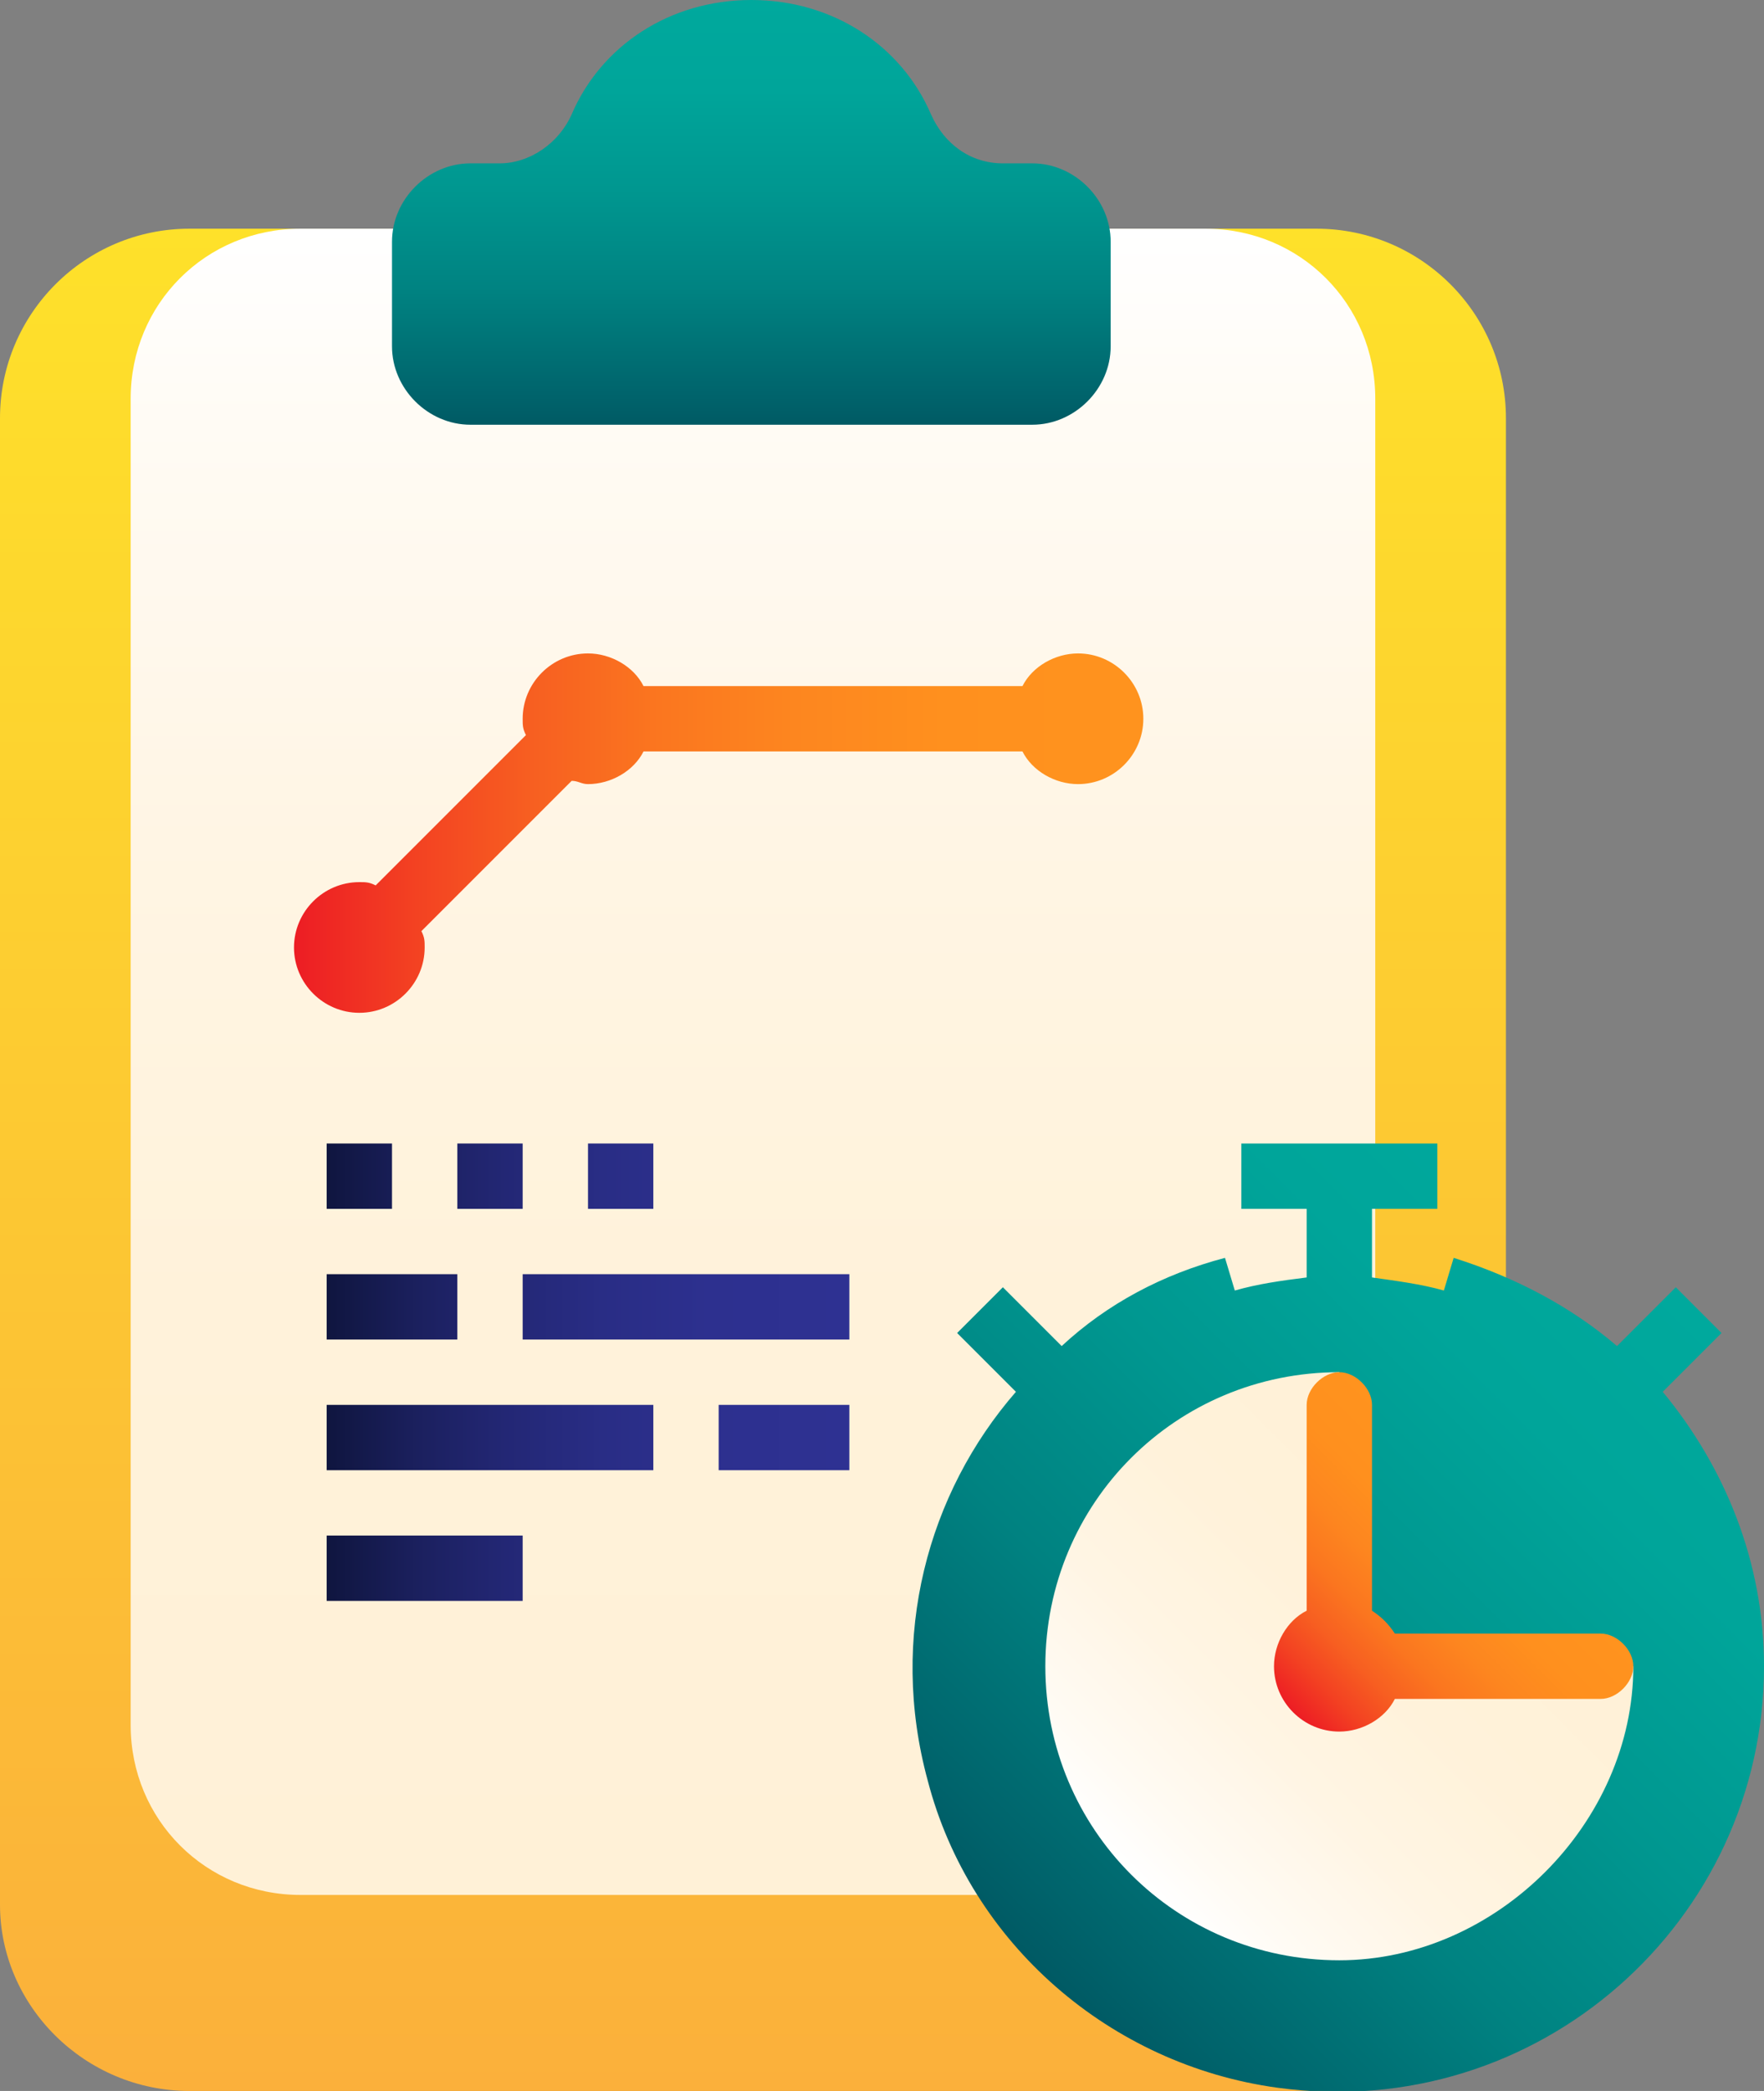
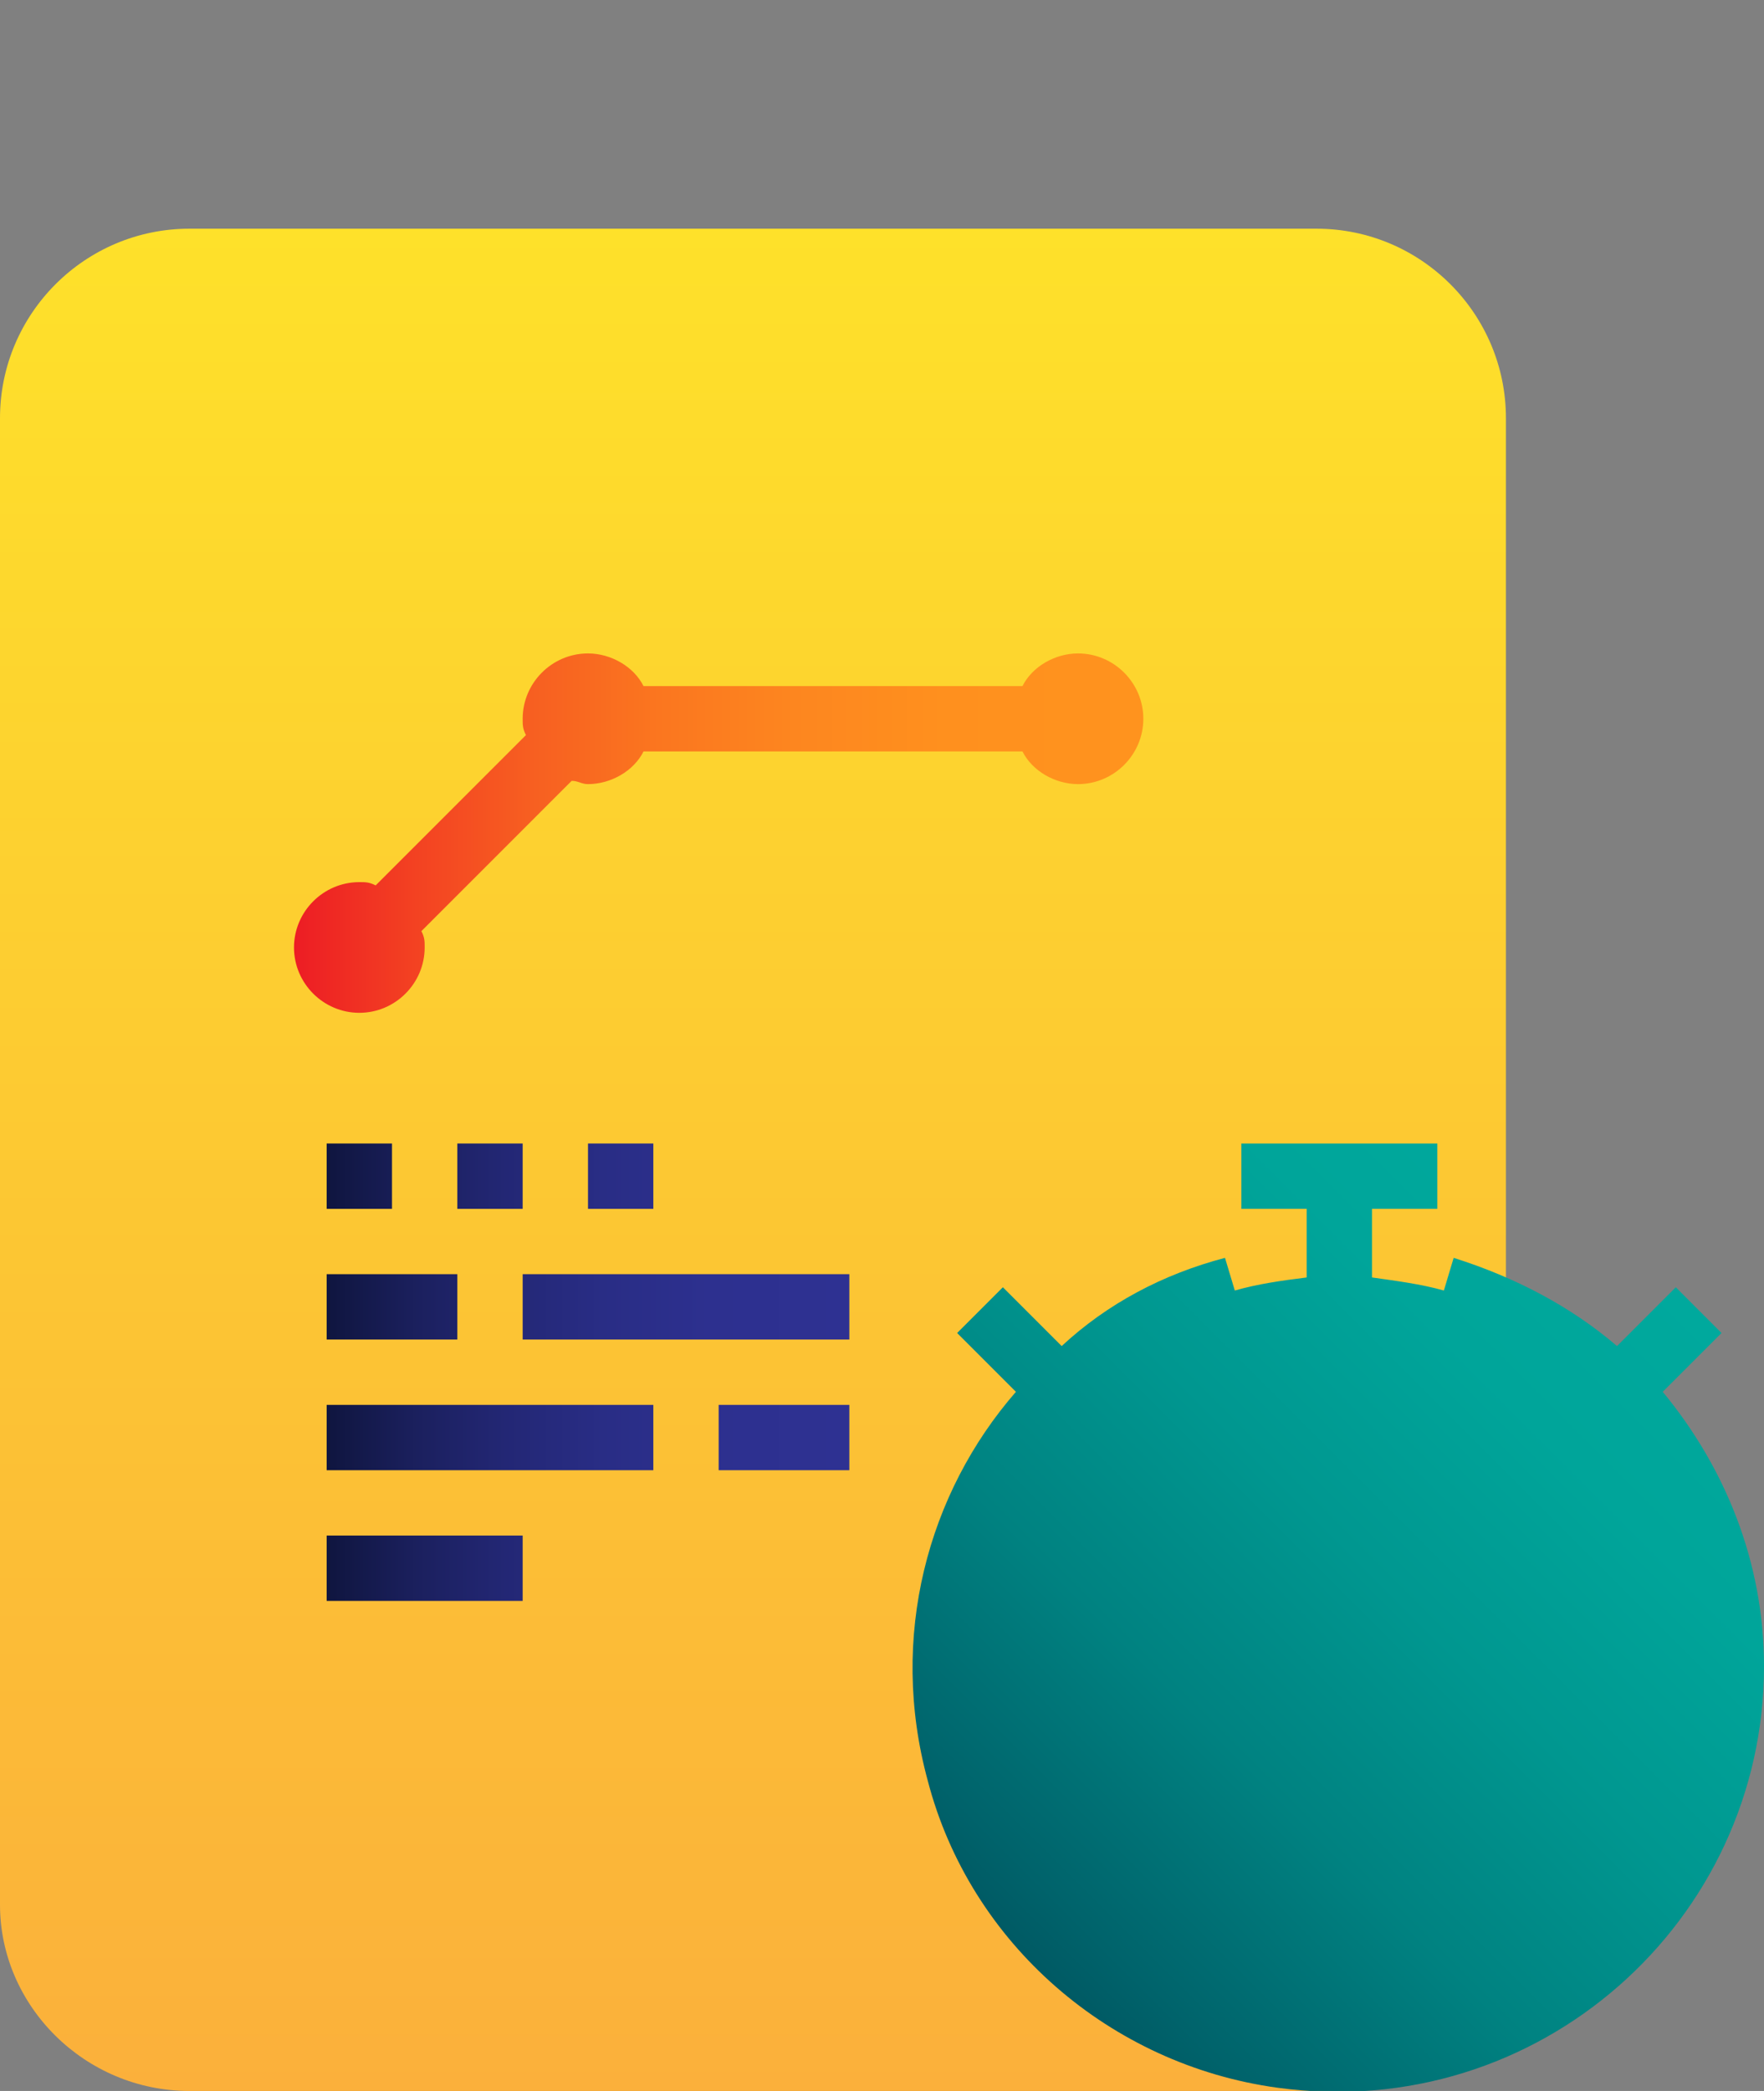
<svg xmlns="http://www.w3.org/2000/svg" width="54" height="64" viewBox="0 0 54 64" fill="none">
  <rect x="0" y="0" width="54" height="64" fill="#808080" stroke="none" />
  <g clip-path="url(#clip0)">
    <path d="M40.3 64H5.8C2.6 64 0 61.4 0 58.3V12.8C0 9.6 2.6 7 5.8 7H40.3C43.5 7 46.1 9.6 46.1 12.8V58.3C46 61.4 43.4 64 40.3 64Z" fill="url(#paint0_linear)" />
-     <path d="M36.8 58H9.2C6.3 58 4 55.7 4 52.8V12.2C4 9.3 6.3 7 9.2 7H36.9C39.8 7 42.1 9.3 42.1 12.2V52.9C42 55.7 39.7 58 36.8 58Z" fill="url(#paint1_linear)" />
    <path d="M50.9 42.6L52.7 40.8L51.3 39.4L49.5 41.2C48.1 40 46.4 39.1 44.5 38.5L44.2 39.5C43.5 39.3 42.7 39.2 42 39.1V37H44V35H38V37H40V39.1C39.2 39.2 38.5 39.3 37.8 39.5L37.5 38.5C35.6 39 33.9 39.9 32.5 41.2L30.7 39.4L29.3 40.8L31.1 42.6C28.4 45.7 27.2 50.1 28.4 54.5C29.7 59.5 34 63.2 39.1 63.9C47.1 65 54 58.8 54 51C54 47.8 52.8 44.9 50.9 42.6Z" fill="url(#paint2_linear)" />
    <path d="M12 35H10V37H12V35ZM16 35H14V37H16V35ZM20 35H18V37H20V35ZM16 39V41H26V39H16ZM14 39H10V41H14V39ZM22 45H26V43H22V45ZM10 45H20V43H10V45ZM10 49H16V47H10V49Z" fill="url(#paint3_linear)" />
    <path d="M33 20C32.3 20 31.6 20.4 31.3 21H19.7C19.4 20.4 18.7 20 18 20C16.9 20 16 20.9 16 22C16 22.2 16 22.3 16.1 22.5L11.5 27.1C11.3 27 11.2 27 11 27C9.9 27 9 27.9 9 29C9 30.1 9.9 31 11 31C12.1 31 13 30.1 13 29C13 28.8 13 28.7 12.9 28.5L17.5 23.9C17.7 23.9 17.8 24 18 24C18.7 24 19.4 23.6 19.7 23H31.3C31.6 23.6 32.3 24 33 24C34.1 24 35 23.1 35 22C35 20.9 34.1 20 33 20Z" fill="url(#paint4_linear)" />
-     <path d="M30.7 5C29.7 5 28.9 4.4 28.5 3.5C27.6 1.4 25.5 0 23 0C20.5 0 18.4 1.4 17.5 3.5C17.1 4.4 16.2 5 15.3 5H14.4C13.1 5 12 6.1 12 7.4V10.6C12 11.9 13.1 13 14.4 13H31.6C32.9 13 34 11.9 34 10.6V7.4C34 6.1 32.9 5 31.6 5H30.7Z" fill="url(#paint5_linear)" />
-     <path d="M41 50V44V42C36 42 32 46 32 51C32 56 36 60 41 60C45.8 60 50 55.8 50 51H49L41 50Z" fill="url(#paint6_linear)" />
-     <path d="M49 50H42.7C42.5 49.7 42.3 49.5 42 49.3V43C42 42.5 41.5 42 41 42C40.5 42 40 42.5 40 43V49.3C39.4 49.6 39 50.3 39 51C39 52.1 39.9 53 41 53C41.7 53 42.4 52.6 42.7 52H49C49.5 52 50 51.5 50 51C50 50.5 49.5 50 49 50Z" fill="url(#paint7_linear)" />
  </g>
  <defs>
    <linearGradient id="paint0_linear" x1="23" y1="64" x2="23" y2="7" gradientUnits="userSpaceOnUse">
      <stop stop-color="#FBB03B" />
      <stop offset="1" stop-color="#FEE12A" />
    </linearGradient>
    <linearGradient id="paint1_linear" x1="23" y1="7" x2="23" y2="58" gradientUnits="userSpaceOnUse">
      <stop stop-color="white" />
      <stop offset="0.12" stop-color="#FFFBF4" />
      <stop offset="0.366" stop-color="#FFF5E4" />
      <stop offset="0.64" stop-color="#FFF2DA" />
      <stop offset="1" stop-color="#FFF1D7" />
    </linearGradient>
    <linearGradient id="paint2_linear" x1="30.899" y1="59.289" x2="51.094" y2="39.094" gradientUnits="userSpaceOnUse">
      <stop stop-color="#005A64" />
      <stop offset="0.065" stop-color="#00636B" />
      <stop offset="0.312" stop-color="#008281" />
      <stop offset="0.554" stop-color="#009790" />
      <stop offset="0.787" stop-color="#00A59A" />
      <stop offset="1" stop-color="#00A99D" />
    </linearGradient>
    <linearGradient id="paint3_linear" x1="10" y1="42" x2="26" y2="42" gradientUnits="userSpaceOnUse">
      <stop stop-color="#0F153E" />
      <stop offset="0.012" stop-color="#101641" />
      <stop offset="0.173" stop-color="#1B205E" />
      <stop offset="0.344" stop-color="#232775" />
      <stop offset="0.527" stop-color="#292D85" />
      <stop offset="0.732" stop-color="#2D308F" />
      <stop offset="1" stop-color="#2E3192" />
    </linearGradient>
    <linearGradient id="paint4_linear" x1="9" y1="25.5" x2="35" y2="25.5" gradientUnits="userSpaceOnUse">
      <stop stop-color="#ED1C24" />
      <stop offset="0.005" stop-color="#ED1E24" />
      <stop offset="0.14" stop-color="#F34122" />
      <stop offset="0.28" stop-color="#F75F21" />
      <stop offset="0.429" stop-color="#FB761F" />
      <stop offset="0.589" stop-color="#FD861F" />
      <stop offset="0.766" stop-color="#FF901E" />
      <stop offset="1" stop-color="#FF931E" />
    </linearGradient>
    <linearGradient id="paint5_linear" x1="23" y1="13" x2="23" y2="0" gradientUnits="userSpaceOnUse">
      <stop stop-color="#005A64" />
      <stop offset="0.065" stop-color="#00636B" />
      <stop offset="0.312" stop-color="#008281" />
      <stop offset="0.554" stop-color="#009790" />
      <stop offset="0.787" stop-color="#00A59A" />
      <stop offset="1" stop-color="#00A99D" />
    </linearGradient>
    <linearGradient id="paint6_linear" x1="34.607" y1="57.329" x2="45.468" y2="46.468" gradientUnits="userSpaceOnUse">
      <stop stop-color="white" />
      <stop offset="0.12" stop-color="#FFFBF4" />
      <stop offset="0.366" stop-color="#FFF5E4" />
      <stop offset="0.64" stop-color="#FFF2DA" />
      <stop offset="1" stop-color="#FFF1D7" />
    </linearGradient>
    <linearGradient id="paint7_linear" x1="39.587" y1="52.413" x2="45.706" y2="46.294" gradientUnits="userSpaceOnUse">
      <stop stop-color="#ED1C24" />
      <stop offset="0.005" stop-color="#ED1E24" />
      <stop offset="0.14" stop-color="#F34122" />
      <stop offset="0.28" stop-color="#F75F21" />
      <stop offset="0.429" stop-color="#FB761F" />
      <stop offset="0.589" stop-color="#FD861F" />
      <stop offset="0.766" stop-color="#FF901E" />
      <stop offset="1" stop-color="#FF931E" />
    </linearGradient>
    <clipPath id="clip0">
      <rect width="54" height="64" fill="white" />
    </clipPath>
  </defs>
</svg>